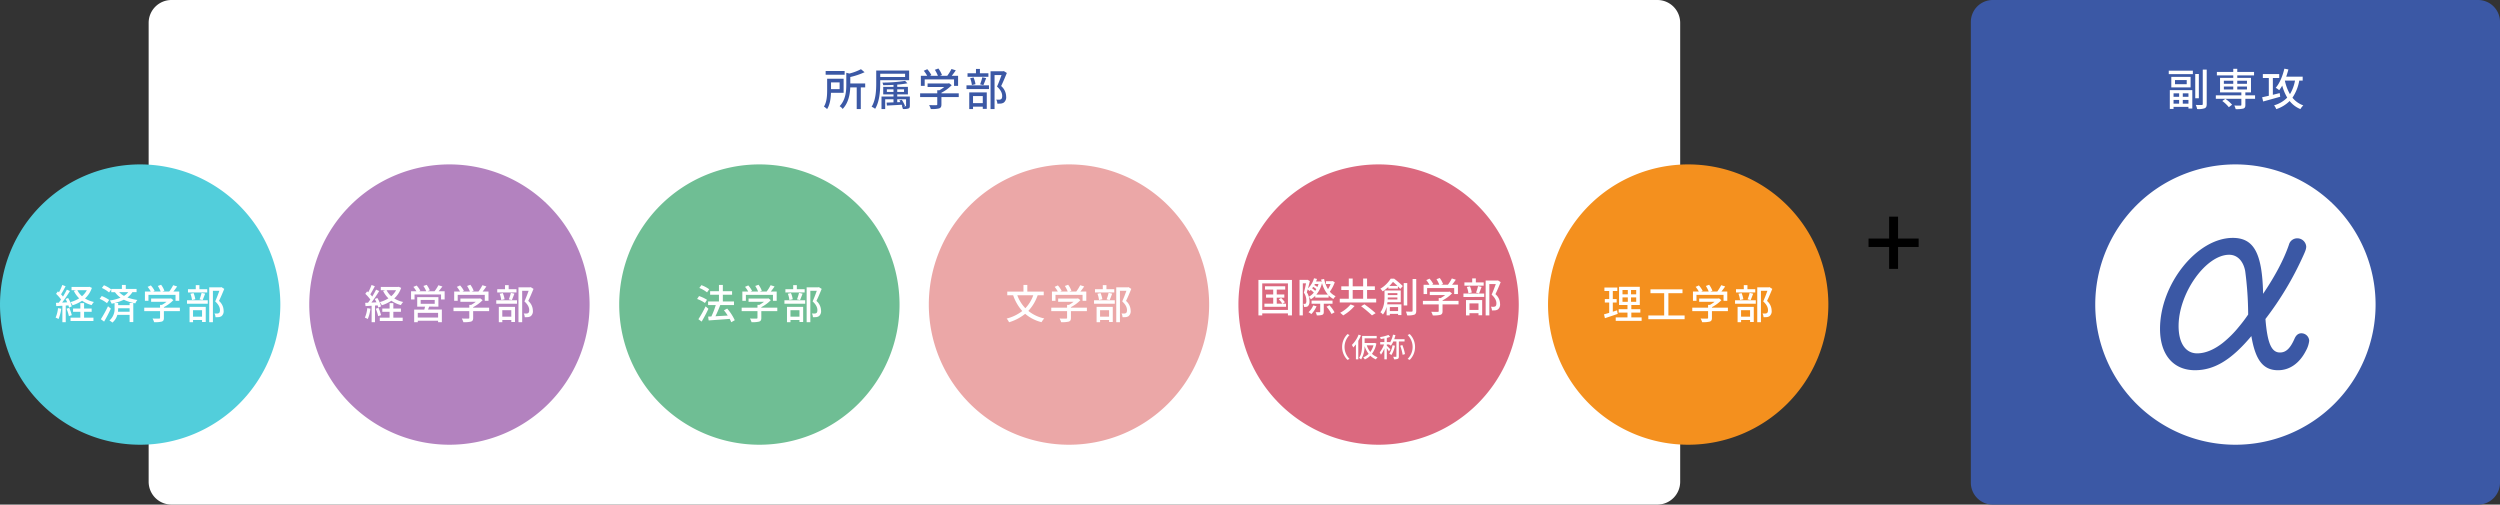
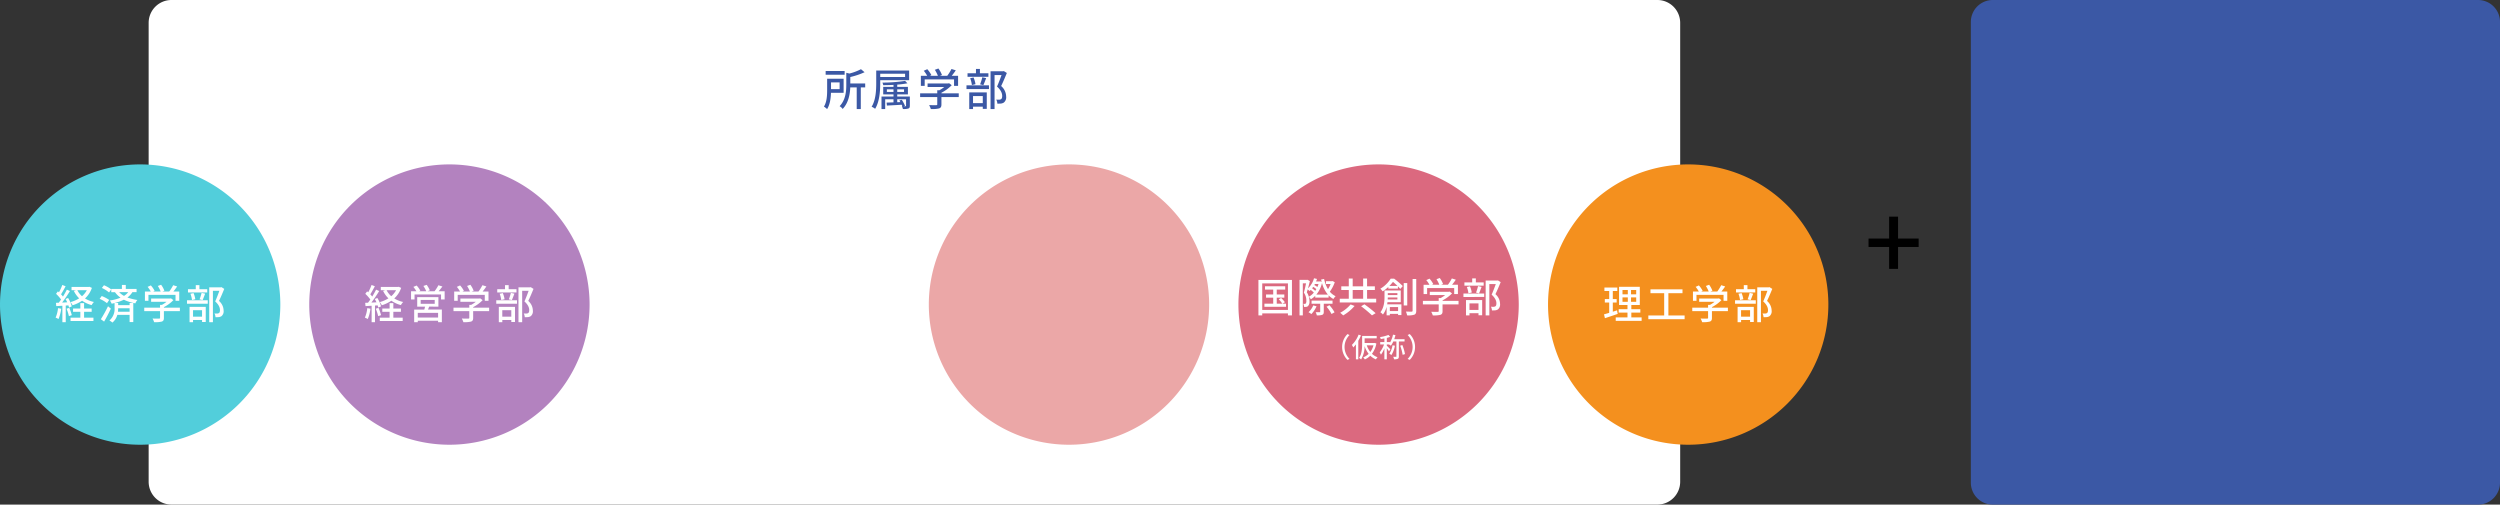
<svg xmlns="http://www.w3.org/2000/svg" width="1110" height="224.04" viewBox="0 0 1110 224.04">
  <rect x="0" y="0" width="1110" height="224.04" fill="#333333" stroke="none" />
  <g id="グループ_177039" data-name="グループ 177039" transform="translate(-133 -6656.933)">
    <path id="パス_174554" data-name="パス 174554" d="M10.138,0H669.862A10.138,10.138,0,0,1,680,10.138V213.9a10.138,10.138,0,0,1-10.138,10.138H10.138A10.138,10.138,0,0,1,0,213.9V10.138A10.138,10.138,0,0,1,10.138,0Z" transform="translate(199 6656.933)" fill="#fff" />
    <path id="パス_174555" data-name="パス 174555" d="M-31.557-15.354h-8.428V-13.7h8.428Zm-2.224,5.073V-7.3H-37.6v-2.985Zm1.775,4.624V-11.92h-7.316v5.092c0,2.224-.117,5.209-1.424,7.277a7.833,7.833,0,0,1,1.4,1.112C-38.054-.41-37.7-3.3-37.624-5.658Zm9.579-4.156H-29.04v-2.868A32.657,32.657,0,0,0-22.7-14.808l-1.6-1.346a23.844,23.844,0,0,1-5.131,1.931l-1.385-.332v5.248c0,2.946-.273,6.77-2.965,9.579A4.289,4.289,0,0,1-32.435,1.5c2.614-2.712,3.258-6.575,3.375-9.579h2.868V1.541h1.814V-8.077h1.951Zm17.715-4.312V-12.7H-15.754v-1.424Zm1.795,2.848v-4.273H-17.529v5.658c0,3.083-.176,7.414-2.049,10.418a5.583,5.583,0,0,1,1.561.917c1.97-3.18,2.263-8.018,2.263-11.335v-1.385ZM-4.751.1A14.985,14.985,0,0,0-6.175-2.556l-1.073.273c.137.234.293.488.429.741L-8.2-1.483V-2.79h3.921V.039c0,.2-.059.234-.273.254a5.165,5.165,0,0,1-.8,0Zm-8.057-6.146V-7.219h2.946v1.171ZM-5.18-7.219v1.171H-8.2V-7.219Zm2.575,3.2H-8.2v-.936h4.741V-8.311H-8.2v-.995a39.237,39.237,0,0,0,4.526-.585l-1.034-1.073a65.647,65.647,0,0,1-10.067.761,4.331,4.331,0,0,1,.351,1.151c1.444,0,3.024-.059,4.565-.137v.878h-4.565v3.356h4.565v.936h-5.326v5.58h1.639V-2.79h3.687v1.366c-1.151.039-2.2.078-3.063.1L-12.789,0c1.775-.1,4.195-.215,6.575-.371.117.254.215.449.293.663l-.215-.02a5.982,5.982,0,0,1,.449,1.249,7.24,7.24,0,0,0,2.439-.215C-2.741,1.093-2.6.761-2.6.039ZM3.99-11.608H17.022V-8.74h1.795v-4.468H15.988c.6-.741,1.249-1.6,1.814-2.439l-1.912-.6A20.5,20.5,0,0,1,14-13.208H10.7l.956-.371a11.566,11.566,0,0,0-1.58-2.887l-1.58.585a14.45,14.45,0,0,1,1.366,2.673H6.253l.7-.332a11.972,11.972,0,0,0-1.814-2.614l-1.561.7A12.309,12.309,0,0,1,5.1-13.208H2.292V-8.74h1.7ZM19.11-5.443H11.423V-5.7a17.51,17.51,0,0,0,4.565-3.356L14.818-9.93l-.39.1H5.277v1.58h7.414a15.435,15.435,0,0,1-2.2,1.463H9.569v1.346H1.961v1.678H9.569v3.2c0,.293-.1.371-.488.39S7.326-.156,5.96-.215a9.76,9.76,0,0,1,.761,1.756,13.56,13.56,0,0,0,3.648-.273c.8-.273,1.054-.78,1.054-1.775V-3.765H19.11Zm13.169-8.9H28.513v-1.931H26.758v1.931H23.012v1.58h9.267ZM30.035-9.072c.39-.8.819-2.009,1.249-3.1l-1.717-.39a23.234,23.234,0,0,1-.975,3.122Zm-3.492-.41a12.038,12.038,0,0,0-.858-2.985l-1.5.332a12.722,12.722,0,0,1,.761,3.024Zm3.239,5.248v3.141H25.45V-4.234ZM23.773,1.541H25.45V.488h4.331v.975h1.775v-7.3H23.773ZM22.543-7.336h9.989V-8.994H22.543Zm16.583-7.979-.293.078h-5.6V1.541H35.01V-13.54h3.1c-.546,1.522-1.307,3.57-2.009,5.092C37.9-6.828,38.4-5.4,38.4-4.273c0,.7-.137,1.21-.527,1.444a1.6,1.6,0,0,1-.78.215,10.815,10.815,0,0,1-1.327-.039,4.34,4.34,0,0,1,.488,1.795,14,14,0,0,0,1.6-.039,3.076,3.076,0,0,0,1.307-.468,3.019,3.019,0,0,0,.995-2.692,6.265,6.265,0,0,0-2.224-4.624c.839-1.7,1.775-3.941,2.536-5.794Z" transform="translate(539.572 6703.808)" fill="#3b58a5" />
    <path id="パス_28015" data-name="パス 28015" d="M736.118,211.674a62.232,62.232,0,1,1-62.234-62.234,62.235,62.235,0,0,1,62.234,62.234" transform="translate(208.673 6580.489)" fill="#f4901e" />
    <path id="パス_174556" data-name="パス 174556" d="M-31.6-3.834c-.612.216-1.26.414-1.872.612V-7.29h1.71V-8.838h-1.71V-12.42h2v-1.548H-37.2v1.548h2.124v3.582h-1.944V-7.29h1.944v4.572c-.864.27-1.656.486-2.3.666l.4,1.71c1.62-.522,3.708-1.224,5.67-1.908Zm2.43-5.742h2.358v1.962h-2.358Zm0-3.294h2.358v1.944h-2.358Zm6.084,1.944h-2.3V-12.87h2.3Zm0,3.312h-2.3V-9.576h2.3Zm-2.16,6.93V-2.826h4V-4.338h-4V-6.192h3.762v-8.1H-30.7v8.1h3.744v1.854h-3.906v1.512h3.906V-.684h-5.22V.846h11.5V-.684Zm16.452-.882V-11.43h6.264v-1.728h-14.22v1.728h6.084v9.864H-17.7V.108h16.11V-1.566ZM3.681-10.71H15.7v2.646h1.656v-4.122h-2.61c.558-.684,1.152-1.476,1.674-2.25l-1.764-.558a18.916,18.916,0,0,1-1.746,2.808H9.873l.882-.342A10.671,10.671,0,0,0,9.3-15.192l-1.458.54A13.332,13.332,0,0,1,9.1-12.186H5.769l.648-.306A11.046,11.046,0,0,0,4.743-14.9l-1.44.648a11.357,11.357,0,0,1,1.4,2.07H2.115v4.122H3.681Zm13.95,5.688H10.539v-.234a16.155,16.155,0,0,0,4.212-3.1l-1.08-.81-.36.09H4.869v1.458h6.84a14.24,14.24,0,0,1-2.034,1.35H8.829v1.242H1.809v1.548h7.02V-.522c0,.27-.09.342-.45.36S6.759-.144,5.5-.2a9.005,9.005,0,0,1,.7,1.62A12.511,12.511,0,0,0,9.567,1.17c.738-.252.972-.72.972-1.638V-3.474h7.092Zm12.15-8.208H26.307v-1.782h-1.62v1.782H21.231v1.458h8.55Zm-2.07,4.86c.36-.738.756-1.854,1.152-2.862l-1.584-.36a21.436,21.436,0,0,1-.9,2.88Zm-3.222-.378A11.106,11.106,0,0,0,23.7-11.5l-1.386.306a11.737,11.737,0,0,1,.7,2.79Zm2.988,4.842v2.9h-4v-2.9ZM21.933,1.422h1.548V.45h4v.9h1.638V-5.382H21.933ZM20.8-6.768h9.216V-8.3H20.8ZM36.1-14.13l-.27.072H30.663V1.422H32.3V-12.492h2.862c-.5,1.4-1.206,3.294-1.854,4.7,1.656,1.494,2.124,2.808,2.124,3.852,0,.648-.126,1.116-.486,1.332a1.471,1.471,0,0,1-.72.2A9.978,9.978,0,0,1,33-2.448a4,4,0,0,1,.45,1.656,12.919,12.919,0,0,0,1.476-.036,2.838,2.838,0,0,0,1.206-.432,2.785,2.785,0,0,0,.918-2.484A5.78,5.78,0,0,0,35-8.01c.774-1.566,1.638-3.636,2.34-5.346Z" transform="translate(882.558 6798.554)" fill="#fff" />
    <path id="パス_28015-2" data-name="パス 28015" d="M736.118,211.674a62.232,62.232,0,1,1-62.234-62.234,62.235,62.235,0,0,1,62.234,62.234" transform="translate(71.208 6580.489)" fill="#db697f" />
    <path id="パス_174557" data-name="パス 174557" d="M-42.7-3.78l1.1-.666a12.7,12.7,0,0,0-1.674-1.872l-1.062.576a11.47,11.47,0,0,1,1.6,1.962h-2.484V-6.444h3.366V-7.866h-3.366v-2.178h3.762V-11.52h-8.982v1.476h3.654v2.178h-3.186v1.422h3.186V-3.78h-3.906v1.386h9.594V-3.78ZM-51.66-1.008V-12.78h11.412V-1.008Zm-1.692-13.32V1.422h1.692V.54h11.412v.882h1.782v-15.75ZM-29-3.024A8.84,8.84,0,0,1-31.122,0a8.214,8.214,0,0,1,1.278.828,11.955,11.955,0,0,0,2.3-3.456Zm8.55-.738V-5.148h-9.306v1.386h3.834v3.51c0,.2-.054.252-.288.252-.2,0-.954,0-1.746-.018A5,5,0,0,1-27.432,1.4,6.96,6.96,0,0,0-25.02,1.17c.558-.252.684-.648.684-1.4V-3.762ZM-23.112-2.43A15.217,15.217,0,0,1-20.9.792l1.35-.738a15.762,15.762,0,0,0-2.286-3.168Zm-4.518-5.4a12.372,12.372,0,0,0,2.5-5.112,13.454,13.454,0,0,0,2.61,5.112Zm-3.33.954a7.224,7.224,0,0,0-.9-1.962c.126-.4.252-.828.378-1.278a7.815,7.815,0,0,1,.846.72c.162-.144.342-.324.5-.486a10.486,10.486,0,0,1,1.386,1.17A7.585,7.585,0,0,1-30.96-6.876ZM-28.134-9.5a11.645,11.645,0,0,0-1.386-1.1c.162-.216.324-.432.486-.666a11.041,11.041,0,0,1,1.386,1.008A5.421,5.421,0,0,1-28.134-9.5Zm1.458-3.024a9.722,9.722,0,0,1-.5,1.332,8.721,8.721,0,0,0-1.35-.864c.09-.162.162-.306.252-.468Zm6.282-1.3-.288.054h-2.682v1.242h2.052a10.883,10.883,0,0,1-1.152,2.286,14.23,14.23,0,0,1-1.728-4.518l-1.332.252c.072.36.162.7.252,1.044l-.666-.252-.252.054h-1.566a11.811,11.811,0,0,0,.414-1.116l-1.332-.288a9.738,9.738,0,0,1-2.682,4.482c.306-1.08.612-2.232.846-3.222l-1.008-.594-.216.054H-35.1V1.422h1.458V-12.834h1.44c-.252,1.242-.612,2.9-.972,4.14a6.222,6.222,0,0,1,1.1,3.618,1.862,1.862,0,0,1-.27,1.206.5.5,0,0,1-.4.162c-.2,0-.432,0-.666-.018A3.852,3.852,0,0,1-33.1-2.34a7.235,7.235,0,0,0,.918-.036,1.44,1.44,0,0,0,.846-.342,2.809,2.809,0,0,0,.648-2.2,6.794,6.794,0,0,0-.252-1.908,4.955,4.955,0,0,1,.864,1.08,9.694,9.694,0,0,0,1.944-1.53V-6.5h5.94V-7.47a8.9,8.9,0,0,0,2.124,1.6,6.526,6.526,0,0,1,.99-1.242,7.537,7.537,0,0,1-2.574-2,16.2,16.2,0,0,0,2.2-4.194ZM-12.42-3.456A15.741,15.741,0,0,1-17.064.252a13.979,13.979,0,0,1,1.35,1.17,20.344,20.344,0,0,0,5.058-4.194Zm4.662.81A54.447,54.447,0,0,1-2.934,1.4l1.62-.972A57.082,57.082,0,0,0-6.282-3.51ZM-11.5-9.864h4.644v3.888H-11.5Zm6.39,3.888V-9.864h3.456v-1.62H-5.112v-3.474H-6.858v3.474H-11.5v-3.474H-13.23v3.474h-3.33v1.62h3.33v3.888h-4.014v1.638H-1.062V-5.976ZM8.352-8.46V-7.6H4.086V-8.46ZM4.05-5.652c.018-.306.036-.612.036-.9H8.352v.9ZM8.658-2.286V-.522H5V-2.286Zm1.188-2.16v-5.22H2.628v2.772c0,2.034-.18,4.86-1.836,6.912A5.993,5.993,0,0,1,1.926,1.026a9,9,0,0,0,1.638-3.42v3.78H5V.738H8.658v.54h1.476V-3.51H3.816c.054-.306.09-.63.126-.936ZM4.788-11.664a19.608,19.608,0,0,0,1.6-1.8,26.131,26.131,0,0,1,2,1.8Zm.594-3.24A13.579,13.579,0,0,1,.774-10.422,4.573,4.573,0,0,1,1.8-9.252a16.085,16.085,0,0,0,2.52-1.962v.72H8.586v-.99c.414.432.774.81,1.062,1.134l1.1-1.26A39.526,39.526,0,0,0,6.894-14.9Zm7.344,1.962H11.16v9.936h1.566Zm2.376-1.8V-.684c0,.306-.144.414-.432.432-.36,0-1.4.018-2.538-.036a8.344,8.344,0,0,1,.54,1.692,8.749,8.749,0,0,0,3.2-.306c.63-.288.846-.774.846-1.764V-14.742Zm6.444,4.032H33.57v2.646h1.656v-4.122h-2.61c.558-.684,1.152-1.476,1.674-2.25l-1.764-.558a18.916,18.916,0,0,1-1.746,2.808H27.738l.882-.342a10.671,10.671,0,0,0-1.458-2.664l-1.458.54a13.332,13.332,0,0,1,1.26,2.466h-3.33l.648-.306A11.046,11.046,0,0,0,22.608-14.9l-1.44.648a11.357,11.357,0,0,1,1.4,2.07H19.98v4.122h1.566ZM35.5-5.022H28.4v-.234a16.155,16.155,0,0,0,4.212-3.1l-1.08-.81-.36.09H22.734v1.458h6.84a14.241,14.241,0,0,1-2.034,1.35h-.846v1.242h-7.02v1.548h7.02V-.522c0,.27-.09.342-.45.36s-1.62.018-2.88-.036a9.005,9.005,0,0,1,.7,1.62,12.511,12.511,0,0,0,3.366-.252C28.17.918,28.4.45,28.4-.468V-3.474H35.5Zm11.16-8.208H43.182v-1.782h-1.62v1.782H38.106v1.458h8.55Zm-2.07,4.86c.36-.738.756-1.854,1.152-2.862l-1.584-.36a21.436,21.436,0,0,1-.9,2.88Zm-3.222-.378a11.106,11.106,0,0,0-.792-2.754l-1.386.306a11.737,11.737,0,0,1,.7,2.79Zm2.988,4.842v2.9h-4v-2.9ZM38.808,1.422h1.548V.45h4v.9H45.99V-5.382H38.808Zm-1.134-8.19H46.89V-8.3H37.674Zm15.3-7.362-.27.072H47.538V1.422h1.638V-12.492h2.862c-.5,1.4-1.206,3.294-1.854,4.7C51.84-6.3,52.308-4.986,52.308-3.942c0,.648-.126,1.116-.486,1.332a1.471,1.471,0,0,1-.72.2,9.978,9.978,0,0,1-1.224-.036,4,4,0,0,1,.45,1.656A12.919,12.919,0,0,0,51.8-.828,2.838,2.838,0,0,0,53.01-1.26a2.785,2.785,0,0,0,.918-2.484A5.78,5.78,0,0,0,51.876-8.01c.774-1.566,1.638-3.636,2.34-5.346ZM-16.188,15.44a8,8,0,0,0,2.376,5.736l.912-.432a7.468,7.468,0,0,1-2.208-5.3,7.468,7.468,0,0,1,2.208-5.3l-.912-.432A8,8,0,0,0-16.188,15.44ZM-8.88,9.956a12.755,12.755,0,0,1-2.976,4.56,12.016,12.016,0,0,1,.612,1.14,13.647,13.647,0,0,0,1.176-1.368v6.624h1.056v-8.22a17.743,17.743,0,0,0,1.176-2.4Zm6.6,4.752a8.537,8.537,0,0,1-1.4,2.952,9.512,9.512,0,0,1-1.56-2.952Zm.612-1.068-.2.036H-6.2V11.6H-.84V10.544H-7.308V14.1c0,1.86-.108,4.416-1.356,6.18a4.683,4.683,0,0,1,.9.708A11.5,11.5,0,0,0-6.216,15.02a11.436,11.436,0,0,0,1.8,3.468A7.568,7.568,0,0,1-6.84,20.072a4.13,4.13,0,0,1,.744.9,8.013,8.013,0,0,0,2.412-1.656,7.892,7.892,0,0,0,2.5,1.632A4.057,4.057,0,0,1-.444,20a7.271,7.271,0,0,1-2.5-1.536A10.833,10.833,0,0,0-.984,13.9ZM6.2,14.672a9.814,9.814,0,0,1-1.44,3.768,5.579,5.579,0,0,1,.936.576,11.884,11.884,0,0,0,1.56-4.14ZM11.532,13V11.972H6.948a17.151,17.151,0,0,0,.54-1.788L6.4,9.956a11.692,11.692,0,0,1-1.344,3.552v-.24h-1.4v-1.86a14.646,14.646,0,0,0,1.488-.468l-.768-.852a17.64,17.64,0,0,1-3.744.96,3.44,3.44,0,0,1,.324.864c.516-.072,1.068-.156,1.62-.276v1.632H.72v1.056h1.7A12.231,12.231,0,0,1,.492,17.84a6.01,6.01,0,0,1,.54,1.032,11.833,11.833,0,0,0,1.536-2.8v4.848h1.08V15.98a14.9,14.9,0,0,1,.936,1.392l.648-.876a22.036,22.036,0,0,0-1.584-1.62v-.552H4.62c.276.156.648.408.84.54A9.117,9.117,0,0,0,6.528,13h1.38v6.612c0,.156-.06.192-.216.2s-.672,0-1.212-.012a4.656,4.656,0,0,1,.408,1.116,3.985,3.985,0,0,0,1.644-.216c.36-.192.468-.516.468-1.092V13ZM9.588,14.876A20.032,20.032,0,0,1,10.68,18.92l1.044-.324a20.056,20.056,0,0,0-1.176-4.02Zm6.6.564A8,8,0,0,0,13.812,9.7l-.912.432a7.475,7.475,0,0,1,0,10.608l.912.432A8,8,0,0,0,16.188,15.44Z" transform="translate(745.093 6795.554)" fill="#fff" />
    <path id="パス_28014" data-name="パス 28014" d="M598.809,211.674a62.233,62.233,0,1,1-62.234-62.234,62.235,62.235,0,0,1,62.234,62.234" transform="translate(71.052 6580.489)" fill="#eba7a7" />
-     <path id="パス_174558" data-name="パス 174558" d="M-15.858-10.53a15.926,15.926,0,0,1-3.51,5.76,16.32,16.32,0,0,1-3.582-5.76Zm4.644,0v-1.62H-18.5V-15.1h-1.71v2.952H-27.4v1.62h2.61a20.413,20.413,0,0,0,4.05,7A18.715,18.715,0,0,1-27.666-.18,8.738,8.738,0,0,1-26.6,1.458a20.736,20.736,0,0,0,7.146-3.744,17.616,17.616,0,0,0,7.272,3.708A9.064,9.064,0,0,1-10.98-.234a16.8,16.8,0,0,1-7.074-3.348A19.322,19.322,0,0,0-13.9-10.53Zm5.22-.18H6.03v2.646H7.686v-4.122H5.076c.558-.684,1.152-1.476,1.674-2.25l-1.764-.558A18.916,18.916,0,0,1,3.24-12.186H.2l.882-.342A10.671,10.671,0,0,0-.378-15.192l-1.458.54a13.332,13.332,0,0,1,1.26,2.466h-3.33l.648-.306A11.046,11.046,0,0,0-4.932-14.9l-1.44.648a11.357,11.357,0,0,1,1.4,2.07H-7.56v4.122h1.566ZM7.956-5.022H.864v-.234a16.155,16.155,0,0,0,4.212-3.1L4-9.162l-.36.09H-4.806v1.458h6.84A14.24,14.24,0,0,1,0-6.264H-.846v1.242h-7.02v1.548h7.02V-.522c0,.27-.09.342-.45.36s-1.62.018-2.88-.036a9.005,9.005,0,0,1,.7,1.62A12.511,12.511,0,0,0-.108,1.17C.63.918.864.45.864-.468V-3.474H7.956Zm12.15-8.208H16.632v-1.782h-1.62v1.782H11.556v1.458h8.55Zm-2.07,4.86c.36-.738.756-1.854,1.152-2.862l-1.584-.36a21.436,21.436,0,0,1-.9,2.88Zm-3.222-.378a11.106,11.106,0,0,0-.792-2.754l-1.386.306a11.737,11.737,0,0,1,.7,2.79ZM17.8-3.906v2.9h-4v-2.9ZM12.258,1.422h1.548V.45h4v.9H19.44V-5.382H12.258Zm-1.134-8.19H20.34V-8.3H11.124Zm15.3-7.362-.27.072H20.988V1.422h1.638V-12.492h2.862c-.5,1.4-1.206,3.294-1.854,4.7C25.29-6.3,25.758-4.986,25.758-3.942c0,.648-.126,1.116-.486,1.332a1.471,1.471,0,0,1-.72.2,9.978,9.978,0,0,1-1.224-.036,4,4,0,0,1,.45,1.656,12.919,12.919,0,0,0,1.476-.036A2.838,2.838,0,0,0,26.46-1.26a2.785,2.785,0,0,0,.918-2.484A5.78,5.78,0,0,0,25.326-8.01c.774-1.566,1.638-3.636,2.34-5.346Z" transform="translate(607.629 6798.554)" fill="#fff" />
-     <path id="パス_28012" data-name="パス 28012" d="M461.5,211.674a62.233,62.233,0,1,1-62.235-62.234A62.236,62.236,0,0,1,461.5,211.674" transform="translate(70.895 6580.489)" fill="#6fbe94" />
-     <path id="パス_174559" data-name="パス 174559" d="M-22.266-13.176a13.684,13.684,0,0,0-3.474-1.836l-.918,1.242a14.136,14.136,0,0,1,3.42,1.962Zm-.99,4.662a15.7,15.7,0,0,0-3.528-1.656l-.864,1.3a13.889,13.889,0,0,1,3.474,1.782Zm-.63,2.916A51.1,51.1,0,0,1-27.072.108l1.44,1.062a60.478,60.478,0,0,0,3.006-5.688ZM-10.926.558a21.524,21.524,0,0,0-3.366-5.166l-1.44.756a23.552,23.552,0,0,1,1.674,2.34c-1.872.108-3.762.216-5.454.306.738-1.476,1.53-3.33,2.142-4.968h6.1V-7.758h-4.95v-2.988h4.1V-12.33h-4.1V-15.1h-1.728v2.772H-21.87v1.584h3.924v2.988H-22.77v1.584h3.4a35.441,35.441,0,0,1-1.944,5.058l-1.44.072.234,1.692c2.448-.18,5.976-.414,9.342-.684a12.752,12.752,0,0,1,.684,1.476ZM-5.994-10.71H6.03v2.646H7.686v-4.122H5.076c.558-.684,1.152-1.476,1.674-2.25l-1.764-.558A18.916,18.916,0,0,1,3.24-12.186H.2l.882-.342A10.671,10.671,0,0,0-.378-15.192l-1.458.54a13.332,13.332,0,0,1,1.26,2.466h-3.33l.648-.306A11.046,11.046,0,0,0-4.932-14.9l-1.44.648a11.357,11.357,0,0,1,1.4,2.07H-7.56v4.122h1.566ZM7.956-5.022H.864v-.234a16.155,16.155,0,0,0,4.212-3.1L4-9.162l-.36.09H-4.806v1.458h6.84A14.24,14.24,0,0,1,0-6.264H-.846v1.242h-7.02v1.548h7.02V-.522c0,.27-.09.342-.45.36s-1.62.018-2.88-.036a9.005,9.005,0,0,1,.7,1.62A12.511,12.511,0,0,0-.108,1.17C.63.918.864.45.864-.468V-3.474H7.956Zm12.15-8.208H16.632v-1.782h-1.62v1.782H11.556v1.458h8.55Zm-2.07,4.86c.36-.738.756-1.854,1.152-2.862l-1.584-.36a21.436,21.436,0,0,1-.9,2.88Zm-3.222-.378a11.106,11.106,0,0,0-.792-2.754l-1.386.306a11.737,11.737,0,0,1,.7,2.79ZM17.8-3.906v2.9h-4v-2.9ZM12.258,1.422h1.548V.45h4v.9H19.44V-5.382H12.258Zm-1.134-8.19H20.34V-8.3H11.124Zm15.3-7.362-.27.072H20.988V1.422h1.638V-12.492h2.862c-.5,1.4-1.206,3.294-1.854,4.7C25.29-6.3,25.758-4.986,25.758-3.942c0,.648-.126,1.116-.486,1.332a1.471,1.471,0,0,1-.72.2,9.978,9.978,0,0,1-1.224-.036,4,4,0,0,1,.45,1.656,12.919,12.919,0,0,0,1.476-.036A2.838,2.838,0,0,0,26.46-1.26a2.785,2.785,0,0,0,.918-2.484A5.78,5.78,0,0,0,25.326-8.01c.774-1.566,1.638-3.636,2.34-5.346Z" transform="translate(470.163 6798.554)" fill="#fff" />
    <path id="パス_28011" data-name="パス 28011" d="M324.192,211.674a62.232,62.232,0,1,1-62.234-62.234,62.235,62.235,0,0,1,62.234,62.234" transform="translate(70.582 6580.489)" fill="#b382bf" />
    <path id="パス_174560" data-name="パス 174560" d="M-23.679-12.78A9.645,9.645,0,0,1-25.821-10.1a8.734,8.734,0,0,1-2.07-2.682Zm1.152-1.512-.324.072h-7.614v1.44h2.016l-.99.324a11.122,11.122,0,0,0,2.358,3.294,14.2,14.2,0,0,1-3.852,1.674A6.162,6.162,0,0,1-30-6.084,15.97,15.97,0,0,0-25.785-8.1a13.318,13.318,0,0,0,4.248,1.944,6.194,6.194,0,0,1,1.008-1.386,12.568,12.568,0,0,1-3.96-1.566,11.185,11.185,0,0,0,3.06-4.7Zm-13.95,9.486A13.6,13.6,0,0,1-37.539-.594a7.035,7.035,0,0,1,1.278.63,16.666,16.666,0,0,0,1.206-4.59Zm4.608-1.224a7.03,7.03,0,0,1,.288.972l1.224-.54A13.955,13.955,0,0,0-32-9.324l-1.134.468c.252.45.5.954.738,1.458-.774.054-1.53.09-2.25.108,1.17-1.512,2.466-3.474,3.474-5.112l-1.386-.63c-.45.918-1.062,2.016-1.71,3.078a13.016,13.016,0,0,0-.864-.99c.648-.99,1.4-2.376,2.034-3.582l-1.476-.576a20.756,20.756,0,0,1-1.476,3.258c-.162-.144-.324-.288-.486-.414l-.81,1.1a16.979,16.979,0,0,1,2.232,2.52c-.342.5-.7.99-1.026,1.422l-1.26.036.144,1.476c.81-.054,1.728-.108,2.718-.162V1.44h1.494v-7.4ZM-32.7-4.554A19.252,19.252,0,0,1-31.635-1.26l1.278-.432A20.8,20.8,0,0,0-31.491-4.95ZM-24.9-3.168h3.366V-4.644H-24.9V-7.02h-1.656v2.376H-29.8v1.476h3.24V-.576h-4.356V.9h10.17V-.576H-24.9ZM-5.031-.648h-9.018v-2.07h9.018ZM-12.753-8.46h6.228v1.728h-6.228Zm7.866,2.988V-9.7H-14.3v4.23h3.492c-.108.414-.216.882-.342,1.3h-4.5V1.44h1.6V.792h9.018v.63h1.674v-5.6H-9.513c.162-.4.342-.846.522-1.3Zm.09-6.822c.54-.63,1.134-1.386,1.692-2.124l-1.782-.558a18.823,18.823,0,0,1-1.728,2.682h-3.15l1.062-.414a10.833,10.833,0,0,0-1.4-2.448l-1.458.5a12.731,12.731,0,0,1,1.278,2.358h-3.186l.558-.252a11.163,11.163,0,0,0-1.638-2.3l-1.458.612a12.181,12.181,0,0,1,1.35,1.944h-2.376v3.636h1.548v-2.214H-3.717v2.214h1.6v-3.636ZM3.681-10.71H15.7v2.646h1.656v-4.122h-2.61c.558-.684,1.152-1.476,1.674-2.25l-1.764-.558a18.916,18.916,0,0,1-1.746,2.808H9.873l.882-.342A10.671,10.671,0,0,0,9.3-15.192l-1.458.54A13.332,13.332,0,0,1,9.1-12.186H5.769l.648-.306A11.046,11.046,0,0,0,4.743-14.9l-1.44.648a11.357,11.357,0,0,1,1.4,2.07H2.115v4.122H3.681Zm13.95,5.688H10.539v-.234a16.155,16.155,0,0,0,4.212-3.1l-1.08-.81-.36.09H4.869v1.458h6.84a14.24,14.24,0,0,1-2.034,1.35H8.829v1.242H1.809v1.548h7.02V-.522c0,.27-.09.342-.45.36S6.759-.144,5.5-.2a9.005,9.005,0,0,1,.7,1.62A12.511,12.511,0,0,0,9.567,1.17c.738-.252.972-.72.972-1.638V-3.474h7.092Zm12.15-8.208H26.307v-1.782h-1.62v1.782H21.231v1.458h8.55Zm-2.07,4.86c.36-.738.756-1.854,1.152-2.862l-1.584-.36a21.436,21.436,0,0,1-.9,2.88Zm-3.222-.378A11.106,11.106,0,0,0,23.7-11.5l-1.386.306a11.737,11.737,0,0,1,.7,2.79Zm2.988,4.842v2.9h-4v-2.9ZM21.933,1.422h1.548V.45h4v.9h1.638V-5.382H21.933ZM20.8-6.768h9.216V-8.3H20.8ZM36.1-14.13l-.27.072H30.663V1.422H32.3V-12.492h2.862c-.5,1.4-1.206,3.294-1.854,4.7,1.656,1.494,2.124,2.808,2.124,3.852,0,.648-.126,1.116-.486,1.332a1.471,1.471,0,0,1-.72.2A9.978,9.978,0,0,1,33-2.448a4,4,0,0,1,.45,1.656,12.919,12.919,0,0,0,1.476-.036,2.838,2.838,0,0,0,1.206-.432,2.785,2.785,0,0,0,.918-2.484A5.78,5.78,0,0,0,35-8.01c.774-1.566,1.638-3.636,2.34-5.346Z" transform="translate(332.541 6798.554)" fill="#fff" />
    <path id="パス_28010" data-name="パス 28010" d="M186.883,211.674a62.232,62.232,0,1,1-62.234-62.234,62.235,62.235,0,0,1,62.234,62.234" transform="translate(70.582 6580.489)" fill="#52cedb" />
    <path id="パス_174561" data-name="パス 174561" d="M-23.679-12.78A9.645,9.645,0,0,1-25.821-10.1a8.734,8.734,0,0,1-2.07-2.682Zm1.152-1.512-.324.072h-7.614v1.44h2.016l-.99.324a11.122,11.122,0,0,0,2.358,3.294,14.2,14.2,0,0,1-3.852,1.674A6.162,6.162,0,0,1-30-6.084,15.97,15.97,0,0,0-25.785-8.1a13.318,13.318,0,0,0,4.248,1.944,6.194,6.194,0,0,1,1.008-1.386,12.568,12.568,0,0,1-3.96-1.566,11.185,11.185,0,0,0,3.06-4.7Zm-13.95,9.486A13.6,13.6,0,0,1-37.539-.594a7.035,7.035,0,0,1,1.278.63,16.666,16.666,0,0,0,1.206-4.59Zm4.608-1.224a7.03,7.03,0,0,1,.288.972l1.224-.54A13.955,13.955,0,0,0-32-9.324l-1.134.468c.252.45.5.954.738,1.458-.774.054-1.53.09-2.25.108,1.17-1.512,2.466-3.474,3.474-5.112l-1.386-.63c-.45.918-1.062,2.016-1.71,3.078a13.016,13.016,0,0,0-.864-.99c.648-.99,1.4-2.376,2.034-3.582l-1.476-.576a20.756,20.756,0,0,1-1.476,3.258c-.162-.144-.324-.288-.486-.414l-.81,1.1a16.979,16.979,0,0,1,2.232,2.52c-.342.5-.7.99-1.026,1.422l-1.26.036.144,1.476c.81-.054,1.728-.108,2.718-.162V1.44h1.494v-7.4ZM-32.7-4.554A19.252,19.252,0,0,1-31.635-1.26l1.278-.432A20.8,20.8,0,0,0-31.491-4.95ZM-24.9-3.168h3.366V-4.644H-24.9V-7.02h-1.656v2.376H-29.8v1.476h3.24V-.576h-4.356V.9h10.17V-.576H-24.9Zm12.06-9.954a13.194,13.194,0,0,0-3.24-1.854L-17-13.77a13.861,13.861,0,0,1,3.186,2Zm-.918,4.68a15.4,15.4,0,0,0-3.312-1.746l-.918,1.26A13.766,13.766,0,0,1-14.733-7.02Zm-.522,2.79A53.81,53.81,0,0,1-17.451.108l1.44,1.062C-15-.54-13.887-2.7-13.005-4.59ZM-5.319-11.9a6.872,6.872,0,0,1-1.854,1.656A8.554,8.554,0,0,1-9.315-11.9Zm.63,8.676H-9.855c.054-.54.09-1.044.09-1.512h5.076Zm3.1-8.676v-1.44H-6.381V-15.1H-8.109v1.764h-4.716v1.44h1.638A10.585,10.585,0,0,0-8.721-9.45a19.6,19.6,0,0,1-4.734,1.242,6.8,6.8,0,0,1,.81,1.44c.432-.09.864-.2,1.278-.288V-4.9A6.72,6.72,0,0,1-13.653.684a6.991,6.991,0,0,1,1.332.918,6.6,6.6,0,0,0,2.178-3.42h5.454v3.2h1.638v-8.46H-4.689v.936H-9.765v-.954h-1.494A20.32,20.32,0,0,0-7.245-8.55,19.566,19.566,0,0,0-2.133-6.93a4.48,4.48,0,0,1,.9-1.494,23.427,23.427,0,0,1-4.428-1.1A8.7,8.7,0,0,0-3.447-11.9ZM3.681-10.71H15.7v2.646h1.656v-4.122h-2.61c.558-.684,1.152-1.476,1.674-2.25l-1.764-.558a18.916,18.916,0,0,1-1.746,2.808H9.873l.882-.342A10.671,10.671,0,0,0,9.3-15.192l-1.458.54A13.332,13.332,0,0,1,9.1-12.186H5.769l.648-.306A11.046,11.046,0,0,0,4.743-14.9l-1.44.648a11.357,11.357,0,0,1,1.4,2.07H2.115v4.122H3.681Zm13.95,5.688H10.539v-.234a16.155,16.155,0,0,0,4.212-3.1l-1.08-.81-.36.09H4.869v1.458h6.84a14.24,14.24,0,0,1-2.034,1.35H8.829v1.242H1.809v1.548h7.02V-.522c0,.27-.09.342-.45.36S6.759-.144,5.5-.2a9.005,9.005,0,0,1,.7,1.62A12.511,12.511,0,0,0,9.567,1.17c.738-.252.972-.72.972-1.638V-3.474h7.092Zm12.15-8.208H26.307v-1.782h-1.62v1.782H21.231v1.458h8.55Zm-2.07,4.86c.36-.738.756-1.854,1.152-2.862l-1.584-.36a21.436,21.436,0,0,1-.9,2.88Zm-3.222-.378A11.106,11.106,0,0,0,23.7-11.5l-1.386.306a11.737,11.737,0,0,1,.7,2.79Zm2.988,4.842v2.9h-4v-2.9ZM21.933,1.422h1.548V.45h4v.9h1.638V-5.382H21.933ZM20.8-6.768h9.216V-8.3H20.8ZM36.1-14.13l-.27.072H30.663V1.422H32.3V-12.492h2.862c-.5,1.4-1.206,3.294-1.854,4.7,1.656,1.494,2.124,2.808,2.124,3.852,0,.648-.126,1.116-.486,1.332a1.471,1.471,0,0,1-.72.2A9.978,9.978,0,0,1,33-2.448a4,4,0,0,1,.45,1.656,12.919,12.919,0,0,0,1.476-.036,2.838,2.838,0,0,0,1.206-.432,2.785,2.785,0,0,0,.918-2.484A5.78,5.78,0,0,0,35-8.01c.774-1.566,1.638-3.636,2.34-5.346Z" transform="translate(195.232 6798.554)" fill="#fff" />
    <path id="パス_174562" data-name="パス 174562" d="M-1.982-5.134H1.982v-9.728h9.143V-18.6H1.982v-9.728H-1.982V-18.6h-9.143v3.738h9.143Z" transform="translate(973.755 6781.452)" />
    <path id="パス_174563" data-name="パス 174563" d="M9.746,0H225.2a9.746,9.746,0,0,1,9.746,9.746V214.294a9.746,9.746,0,0,1-9.746,9.746H9.746A9.746,9.746,0,0,1,0,214.294V9.746A9.746,9.746,0,0,1,9.746,0Z" transform="translate(1008.054 6656.933)" fill="#3b58a5" />
-     <path id="パス_174564" data-name="パス 174564" d="M-24.992-5.424v1.541H-27.47V-5.424Zm4.136,1.541h-2.517V-5.424h2.517ZM-23.373-.858V-2.517h2.517V-.858Zm-4.1,0V-2.517h2.478V-.858Zm-1.658,2.341h1.658V.566h6.614v.741h1.717V-6.848h-9.989Zm7.511-10.964h-5.209v-1.853h5.209Zm-6.848-3.278v4.682H-19.9v-4.682Zm-1.132-1.19H-18.9v-1.541H-29.6Zm13.364-.078h-1.6V-3.239h1.6Zm1.736-1.951V-.722c0,.351-.137.449-.468.468-.351,0-1.463.02-2.634-.039a7.762,7.762,0,0,1,.6,1.834,8.5,8.5,0,0,0,3.356-.351c.644-.293.9-.819.9-1.912V-15.978ZM-1.483-.39A16.154,16.154,0,0,0-4.468-3l-1.366.975A14.719,14.719,0,0,1-2.926.722ZM-5.131-8.467H-.956v1.327H-5.131Zm0-2.556H-.956v1.346H-5.131Zm10.262,0v1.346H.819v-1.346Zm0,3.882H.819V-8.467H5.131Zm3.59,2.595H4.409V-5.853h2.5v-6.438H.819V-13.4H8.272v-1.541H.819v-1.4H-.956v1.4H-8.233V-13.4H-.956v1.112H-6.828v6.438H2.634v1.307H-8.7V-3H2.634V-.351c0,.273-.1.351-.41.371C1.892.02.683.02-.488-.02A6.855,6.855,0,0,1,.1,1.58a12.686,12.686,0,0,0,3.414-.254c.7-.254.9-.7.9-1.619V-3H8.721Zm10.945-.995c-1.015.254-2.049.507-3.044.761v-7.472h2.829v-1.736H12.174v1.736h2.653v7.9c-1.132.254-2.146.488-2.965.663l.449,1.873c2.088-.566,4.9-1.346,7.57-2.107Zm6.789-5.56a17.422,17.422,0,0,1-2.244,6.028A20.478,20.478,0,0,1,21.948-11.1Zm3.414,0v-1.736H22.553c.351-1.034.683-2.107.975-3.2l-1.795-.351c-.78,3.278-2.088,6.5-3.843,8.487a9.835,9.835,0,0,1,1.541,1.073,15.917,15.917,0,0,0,1.346-2.029A21.634,21.634,0,0,0,23-3.531,13.169,13.169,0,0,1,17.169-.117a7.913,7.913,0,0,1,.975,1.7,15.04,15.04,0,0,0,5.931-3.609,11.8,11.8,0,0,0,4.78,3.59A7.141,7.141,0,0,1,30.142-.078a10.952,10.952,0,0,1-4.819-3.414A19.544,19.544,0,0,0,28.348-11.1Z" transform="translate(1125.527 6703.808)" fill="#fff" />
-     <path id="パス_28013" data-name="パス 28013" d="M461.5,480.57a62.233,62.233,0,1,1-62.235-62.234A62.237,62.237,0,0,1,461.5,480.57" transform="translate(726.259 6311.593)" fill="#fff" />
+     <path id="パス_28013" data-name="パス 28013" d="M461.5,480.57A62.237,62.237,0,0,1,461.5,480.57" transform="translate(726.259 6311.593)" fill="#fff" />
    <path id="パス_28016" data-name="パス 28016" d="M381.333,509.714c-9.665,0-15.54-6.917-15.54-18.383,0-19.8,16.394-40.366,32.312-40.366,9.381,0,13.077,6.822,13.456,24.826,5.307-7.864,9.191-15.161,11.466-21.794a3.786,3.786,0,0,1,3.6-2.843,3.972,3.972,0,0,1,4.075,3.6c0,1.043-.285,1.895-1.421,4.359A140.949,140.949,0,0,1,412.6,486.973c.852,10.707,2.652,14.877,6.443,14.877,2.653,0,4.548-1.8,6.443-6.065.664-1.611,1.706-2.464,3.032-2.464a3.464,3.464,0,0,1,3.507,3.317A11.7,11.7,0,0,1,430.607,501c-2.842,5.591-7.2,8.718-12.413,8.718-6.538,0-10.044-4.359-11.844-15.161C397.537,505.071,389.957,509.714,381.333,509.714ZM403.6,465.652c-.853-4.454-3.507-7.2-7.107-7.2-10.329,0-22.458,17.057-22.458,31.65,0,7.58,3.127,12.129,8.244,12.129,3.6,0,7.486-1.612,11.371-4.644a46.8,46.8,0,0,0,7.2-7.2,65.266,65.266,0,0,0,4.074-5.4A149.6,149.6,0,0,0,403.6,465.652Z" transform="translate(726.259 6311.593)" fill="#3b58a5" />
  </g>
</svg>